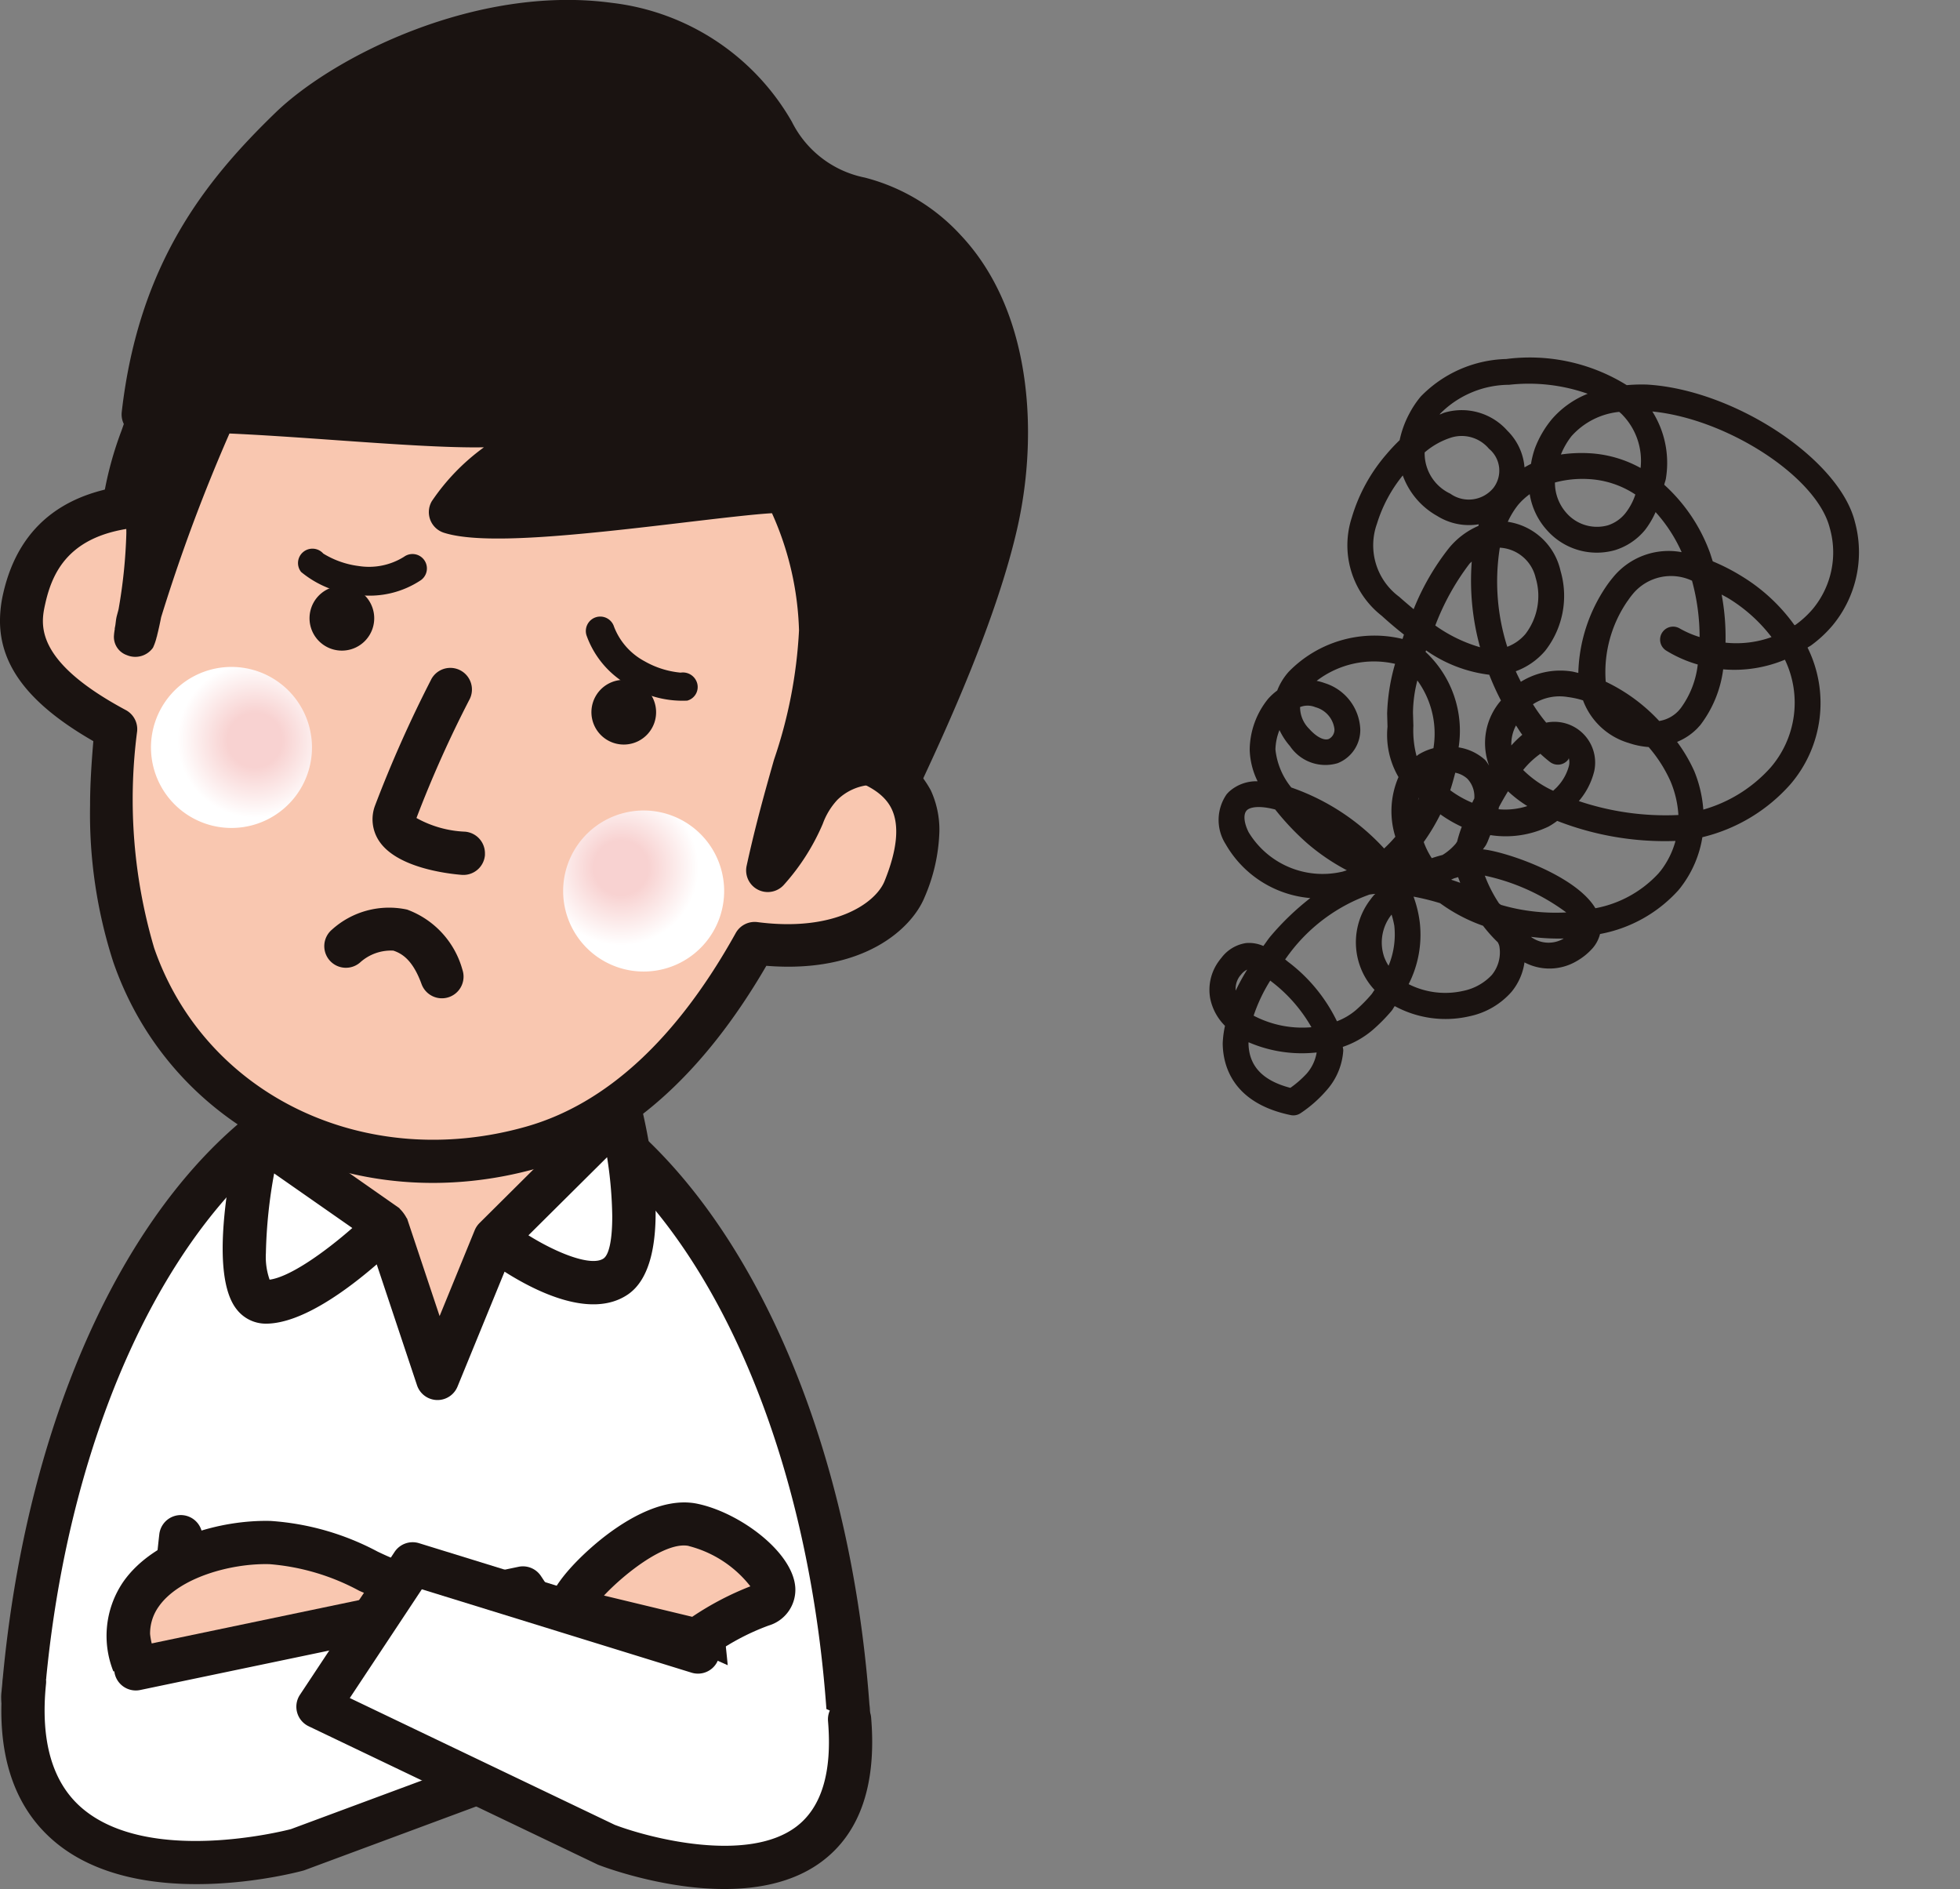
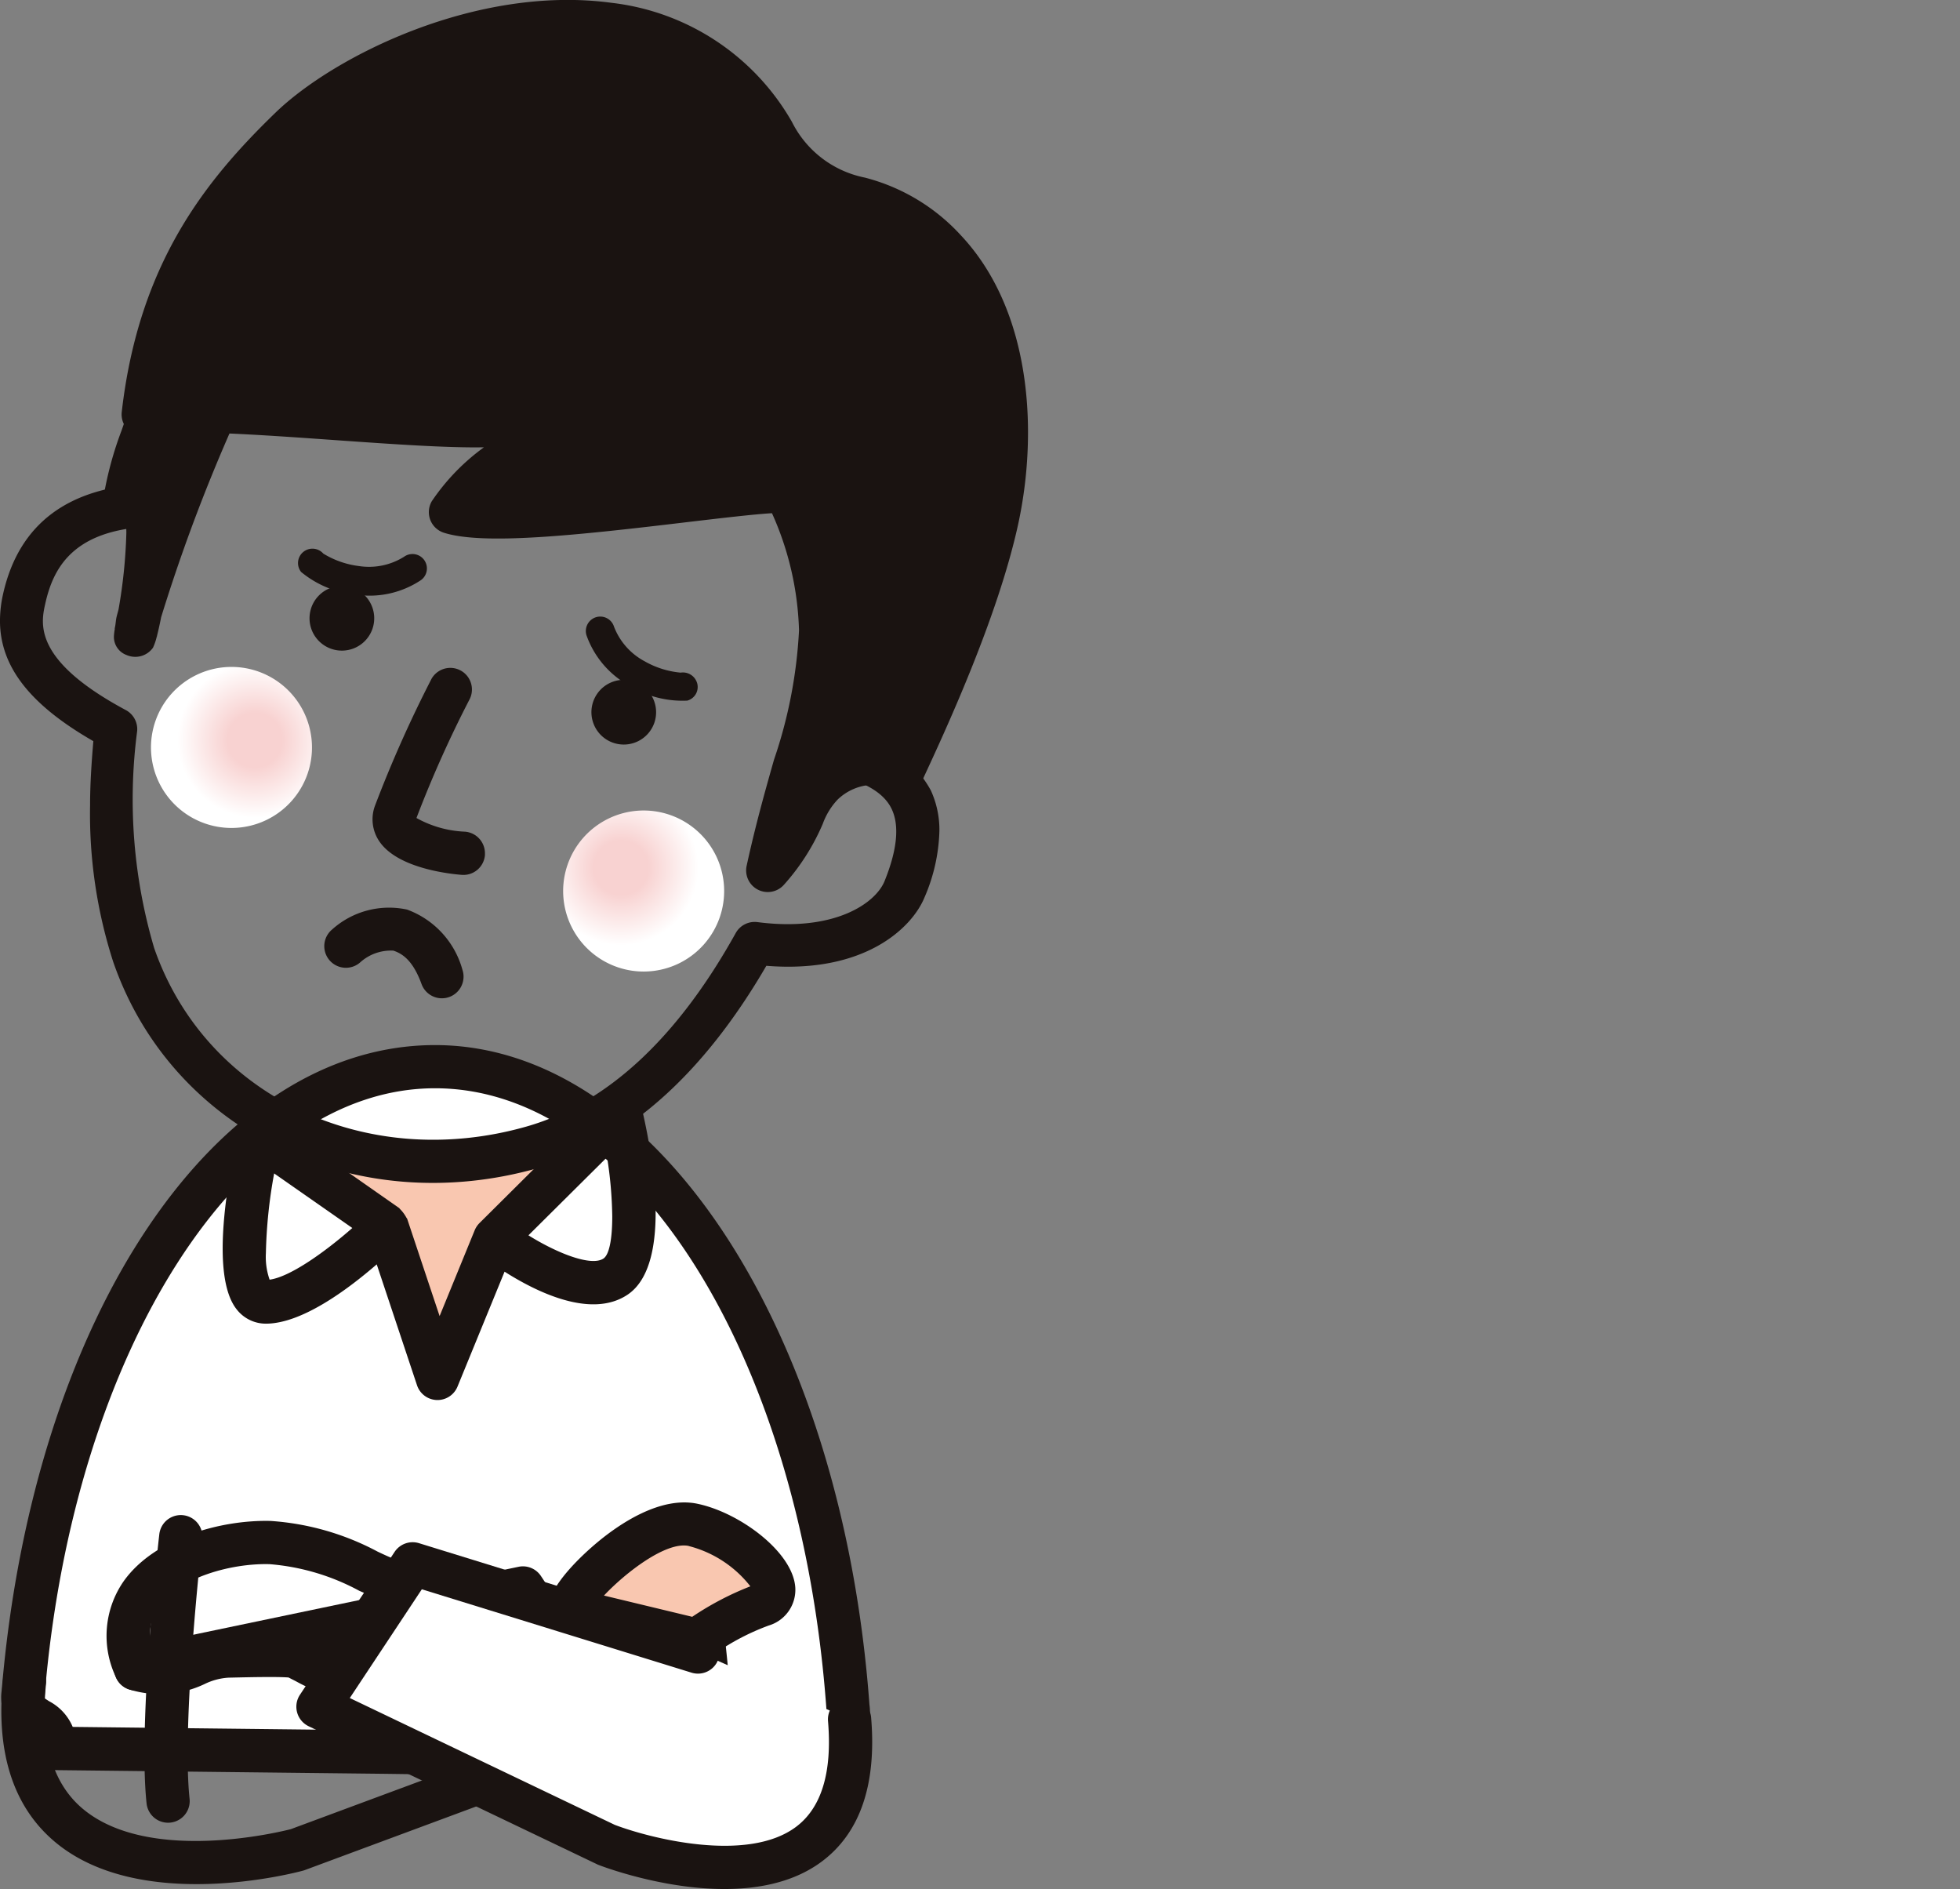
<svg xmlns="http://www.w3.org/2000/svg" xmlns:xlink="http://www.w3.org/1999/xlink" width="105.787" height="101.938">
  <rect width="100%" height="100%" fill="#808080" stroke="none" />
  <defs>
    <radialGradient id="a" cx=".5" cy=".5" r=".5" gradientTransform="rotate(19.21 .706 .905)" gradientUnits="objectBoundingBox">
      <stop offset=".337" stop-color="#f8d2d1" />
      <stop offset=".961" stop-color="#fff" />
    </radialGradient>
    <radialGradient xlink:href="#a" id="b" cx=".5" cy=".5" r=".5" gradientTransform="rotate(19.21 .856 .013)" />
  </defs>
  <path fill="#fff" d="M284.774 615.2c.122 1.673-1.168 1-1.168 2.729-9.692 0-34.574-.457-41.623-.457 0-1.991-1.879-1.109-1.719-3.022 1.606-19.106 10.945-33.766 22.225-33.766 11.428.003 20.864 15.048 22.285 34.516" style="isolation:isolate" transform="translate(-239.011 -523.121)" />
  <path fill="#1a1311" d="M.09 91.234a2.47 2.47 0 0 0 1.369 2.585c.346.205.346.205.346.535a1.18 1.18 0 0 0 1.167 1.167l17.831.2c8.7.12 18.553.256 23.792.256a1.167 1.167 0 0 0 1.167-1.167c0-.315 0-.315.205-.486a2.45 2.45 0 0 0 .96-2.328c-1.482-20.294-11.563-35.6-23.449-35.6C11.622 56.399 1.787 71.049.09 91.234m2.32.4v-.062c0-.028 0-.084.006-.146 1.567-18.64 10.622-32.7 21.062-32.7 10.649 0 19.729 14.373 21.121 33.434l-.008.272a1 1 0 0 0-.119.094 2.7 2.7 0 0 0-.82 1.107c-5.4-.014-14.6-.139-22.817-.253l-16.911-.191a2.78 2.78 0 0 0-1.273-1.385l-.244-.159.003-.008Zm42.189.53" />
  <path fill="#1a1311" d="M8.598 82.792c-.047.413-1.152 10.16-.687 14.525a1.167 1.167 0 0 0 2.321-.248c-.439-4.108.674-13.913.685-14.011a1.167 1.167 0 0 0-2.319-.265ZM36.964 81.783a1.166 1.166 0 0 0-.9 1.38 110 110 0 0 1 1.348 14.031 1.167 1.167 0 1 0 2.333 0 111 111 0 0 0-1.4-14.506 1.166 1.166 0 0 0-1.381-.905" />
-   <path fill="#f9c7b0" d="M14.578 83.242c-3.644-.1-9.176 2-7.248 6.812 2.63.673 3.2-.656 4.976-.692.8-.014 2.722-.075 3.472 0 .462.046 1.895 1.224 2.357.672a58 58 0 0 0 3.371-4.805c-.393.603-3.284-1.891-6.928-1.987" />
  <path fill="#1a1311" d="M6.648 85.366a5.17 5.17 0 0 0-.4 5.122 1.17 1.17 0 0 0 .794.7 5.6 5.6 0 0 0 4-.312 3.4 3.4 0 0 1 1.291-.344l.447-.01c.779-.017 2.185-.047 2.792 0l.375.191c.757.41 2.168 1.171 3.086.075a57 57 0 0 0 3.45-4.913l.026-.041a1.166 1.166 0 0 0-.379-1.588 1.13 1.13 0 0 0-.851-.122c-.2-.067-.563-.235-.892-.391a14.3 14.3 0 0 0-5.774-1.658c-2.684-.071-6.318.928-7.965 3.291M8.1 88.172a2.5 2.5 0 0 1 .464-1.472c1.089-1.565 3.9-2.349 5.983-2.293a12.2 12.2 0 0 1 4.84 1.435c.086.04.17.072.257.112-.6.9-1.393 2.057-2.1 2.952a9 9 0 0 1-.491-.248 3.2 3.2 0 0 0-1.16-.454c-.646-.068-1.92-.046-3.169-.018l-.439.009a5.6 5.6 0 0 0-2.128.516 3.47 3.47 0 0 1-1.874.307 4 4 0 0 1-.183-.845Zm6.51-6.1" />
  <path fill="#f9c7b0" d="M30.742 86.853c-.025-.888 4.09-5.111 6.67-4.567s5.768 3.56 3.671 4.334a13.7 13.7 0 0 0-3.48 1.886Z" />
  <path fill="#1a1311" d="M32.227 83.241c-.632.527-2.69 2.349-2.652 3.647a1.17 1.17 0 0 0 .893 1.1l6.862 1.653a1.17 1.17 0 0 0 1-.222 12.7 12.7 0 0 1 3.157-1.7 2.01 2.01 0 0 0 1.436-2.069c-.141-1.909-3-4.024-5.272-4.5-2.024-.432-4.267 1.124-5.424 2.091m4.944.187a6.16 6.16 0 0 1 3.329 2.175 16 16 0 0 0-3.139 1.645l-4.763-1.147c1.149-1.222 3.343-2.932 4.574-2.677Z" />
-   <path fill="#fff" d="m246.34 626.045 20.892-4.363 5.111 7.712-17.284 6.414s-16.1 4.4-14.726-9.074" style="isolation:isolate" transform="translate(-239.01 -535.99)" />
  <path fill="#1a1311" d="M27.983 84.55 7.091 88.913a1.167 1.167 0 0 0 .477 2.285l20.118-4.2 3.861 5.826-15.848 5.882c-.423.11-7.663 1.931-11.256-1.119-1.615-1.371-2.274-3.632-1.959-6.722a1.167 1.167 0 0 0-2.322-.237c-.4 3.9.536 6.845 2.776 8.743 4.624 3.917 13.06 1.673 13.418 1.575a1 1 0 0 0 .1-.032L33.741 94.5a1.167 1.167 0 0 0 .567-1.739l-5.114-7.717a1.165 1.165 0 0 0-1.211-.494" />
  <path fill="#fff" d="m283.962 624.54-15.395-4.758-5.111 7.714 15.568 7.448s14.153 5.49 13.123-6.77" style="isolation:isolate" transform="translate(-246.294 -535.394)" />
  <path fill="#1a1311" d="m21.301 83.74-5.111 7.714a1.168 1.168 0 0 0 .469 1.7l15.568 7.448q.04.02.082.036c.317.123 7.819 2.978 12.051-.188 2.066-1.546 2.96-4.159 2.657-7.768a1.167 1.167 0 0 0-2.326.2c.231 2.751-.349 4.669-1.726 5.7-2.641 1.979-7.935.6-9.786-.108l-14.3-6.843c.964-1.454 3.224-4.864 3.888-5.868l14.56 4.5a1.167 1.167 0 0 0 .689-2.23l-15.4-4.758a1.17 1.17 0 0 0-1.315.465" />
  <path fill="#f9c7b0" d="m31.796 61.317-5.6 5.065-2.267 5.885-2.8-6.561-4.824-3.473 5.692.241 2.557.434 7.091-2.171Z" />
-   <path fill="#fff" d="m268.55 597.789 2.626-6.694 6.8-6.758s1.773 7.444-.285 8.816-6.518-2.058-6.518-2.058l-3.087 7.547-2.744-8.233s-4.117 4.117-6.518 4.117-.343-8.919-.343-8.919l6.861 4.8" style="isolation:isolate" transform="translate(-244.476 -524.267)" />
  <path fill="#1a1311" d="M32.68 59.242 25.88 66a1.2 1.2 0 0 0-.259.388l-1.894 4.632-1.75-5.247c-.009-.027-.034-.044-.045-.07a2 2 0 0 0-.34-.457c-.021-.017-.029-.044-.052-.06l-6.861-4.8a1.167 1.167 0 0 0-1.806.694c-.521 2.261-1.576 7.72-.1 9.576a1.99 1.99 0 0 0 1.579.773c1.944 0 4.423-1.852 5.981-3.2l2.174 6.522a1.166 1.166 0 0 0 2.187.072l2.539-6.2c1.721 1.094 4.67 2.555 6.634 1.245 2.538-1.691 1.234-8.125.773-10.057a1.167 1.167 0 0 0-1.957-.558Zm-18.329 8.38a26.5 26.5 0 0 1 .446-4.3l4.219 2.945c-1.483 1.3-3.36 2.64-4.464 2.788a3.7 3.7 0 0 1-.201-1.433m18.415-5.176a22 22 0 0 1 .279 3.193c0 1.2-.156 2.063-.475 2.276-.645.43-2.435-.25-4.049-1.253Z" />
-   <path fill="#f9c7b0" d="M47.45 31.741a106 106 0 0 1-2.353 8.794c1.419.533 6.246 1.238 3.725 7.449-.605 1.492-3.091 3.58-8.092 2.927-3 5.4-6.916 9.558-12.014 11-8.878 2.516-18.451-1.582-21.5-10.378a29.5 29.5 0 0 1-.978-12.193c-5.07-2.715-5.38-5.04-4.934-7.033.467-2.084 1.761-5.174 7.665-5.072a37.5 37.5 0 0 1 5.664-10.723c6.066-7.557 11.167-7.811 21.469-4.393 11.282 3.743 13.762 8.716 11.348 19.622" />
  <path fill="#1a1311" d="M13.725 15.785a37.8 37.8 0 0 0-5.559 10.313c-4.441.15-7.144 2.138-8 5.957a6.6 6.6 0 0 0-.167 1.44c0 2.479 1.625 4.54 5.039 6.5-.1 1.181-.176 2.349-.176 3.443a26 26 0 0 0 1.252 8.477c3.166 9.144 13.019 13.924 22.918 11.119 4.774-1.352 8.914-5.039 12.33-10.916 5.322.428 7.877-2.064 8.54-3.7a9.6 9.6 0 0 0 .8-3.569 5.1 5.1 0 0 0-.464-2.2 5.87 5.87 0 0 0-3.709-2.875 106 106 0 0 0 2.06-7.791c2.615-11.815-.444-17.107-12.118-20.978-10.121-3.348-16.106-3.491-22.746 4.78M10.07 27.629a36.1 36.1 0 0 1 5.474-10.383c5.767-7.183 10.3-7.3 20.192-4.016 10.435 3.459 12.906 7.725 10.574 18.259a105 105 0 0 1-2.328 8.7 1.125 1.125 0 0 0 .7 1.441l.6.2c.925.288 2.324.725 2.847 1.832.425.9.294 2.208-.388 3.889-.482 1.186-2.7 2.751-6.86 2.209a1.17 1.17 0 0 0-1.171.589c-3.173 5.706-6.98 9.22-11.313 10.448-8.689 2.463-17.32-1.68-20.076-9.637a28.3 28.3 0 0 1-.919-11.7 1.17 1.17 0 0 0-.611-1.142c-5.03-2.694-4.585-4.681-4.346-5.75.444-1.981 1.585-4.245 6.506-4.16a1.17 1.17 0 0 0 1.12-.779Z" />
  <path fill="#1a1311" d="M23.275 36.662a67 67 0 0 0-3.042 6.833 2.11 2.11 0 0 0 .221 1.878c.947 1.447 3.656 1.771 4.464 1.837a1.166 1.166 0 0 0 1.256-1.068v-.1a1.17 1.17 0 0 0-1.072-1.162 5.86 5.86 0 0 1-2.624-.738 62 62 0 0 1 2.879-6.429 1.167 1.167 0 0 0-2.084-1.05ZM20.103 33.932a1.746 1.746 0 1 1-1.084-2.22 1.747 1.747 0 0 1 1.084 2.22M35.318 39a1.746 1.746 0 1 1-1.084-2.219A1.75 1.75 0 0 1 35.318 39" />
  <g fill="#1a1311">
    <path d="M293.009 510.833c-3.843-4.1-6.478-1.561-9.287-6.344-6.18-10.529-21.228-4.942-26.08-.24-3.2 3.1-7.015 7.387-7.938 15.434 3.04-.78 16.883 1.118 19.985.489 5.026-1.02-1.693 1.868-3.4 4.783 3.225 1.022 16.455-1.373 18.149-1.107 3.7 8.428.973 11.288-1.02 20.44 2.1-2.427 1.728-3.4 2.928-4.625.826-.842 3.092-1.953 4.176-.326.976-2.116 4.115-8.693 5.267-13.941 1.067-4.835.611-10.944-2.78-14.563" style="isolation:isolate" transform="translate(-241.978 -497.32)" />
    <path d="M14.856 6.092c-3.759 3.642-7.365 8.119-8.285 16.139a1.167 1.167 0 0 0 1.449 1.264c1.4-.359 6.023-.032 10.1.257 3.194.226 6.041.421 8 .386a11.6 11.6 0 0 0-2.815 2.91 1.17 1.17 0 0 0-.159.589 1.2 1.2 0 0 0 .078.419 1.17 1.17 0 0 0 .736.693c2.118.671 7.018.159 13.2-.582 1.708-.2 3.54-.419 4.506-.472a16.5 16.5 0 0 1 1.459 6.319 25.5 25.5 0 0 1-1.35 6.983c-.465 1.64-.992 3.5-1.477 5.725a1.167 1.167 0 0 0 2.023 1.012 11.9 11.9 0 0 0 2.086-3.276 3.8 3.8 0 0 1 .792-1.3 2.85 2.85 0 0 1 1.87-.807.62.62 0 0 1 .5.31 1.168 1.168 0 0 0 2.03-.158l.207-.449c1.207-2.6 4.032-8.688 5.14-13.731a23.5 23.5 0 0 0 .539-4.986c0-3.791-.956-7.792-3.613-10.627a10.6 10.6 0 0 0-5.2-3.128 5.63 5.63 0 0 1-3.931-3.009 12.92 12.92 0 0 0-9.727-6.42C25.735-.832 18.01 3.031 14.856 6.092m1.624 1.676c2.739-2.654 9.792-6.173 16.232-5.3a10.52 10.52 0 0 1 8.029 5.289 7.85 7.85 0 0 0 5.247 4.054 8.28 8.28 0 0 1 4.194 2.5c2.2 2.346 2.971 5.817 2.971 9.072a21 21 0 0 1-.475 4.444 68.3 68.3 0 0 1-4.609 12.453 3 3 0 0 0-.773-.248 4.85 4.85 0 0 0-3.082.935 25.2 25.2 0 0 0 1.254-6.943 19.4 19.4 0 0 0-1.933-7.962 1.17 1.17 0 0 0-.888-.684 33 33 0 0 0-5.756.473 98 98 0 0 1-10.221.875c.665-.593 1.418-1.164 2.054-1.637 1.2-.892 2.007-1.5 2.007-2.264a1.35 1.35 0 0 0-.128-.552c-.491-1.1-1.828-.825-3.123-.563-1.333.271-5.51-.025-9.2-.285-3.576-.253-6.958-.484-9.159-.38a22.82 22.82 0 0 1 7.355-13.277Zm35.407 4.947" />
  </g>
  <g fill="#1a1311">
    <path d="M248.288 531.862c2.711-1.627-.042 10.291.666 6.673.5-2.53 3.646-10.661 6.14-15.434.674-1.291-4.569 1.494-5.708 4.911a21.6 21.6 0 0 0-1.098 3.85" style="isolation:isolate" transform="translate(-241.533 -504.943)" />
    <path d="M13.168 16.69c-1.381.206-5.339 2.759-6.422 6.01l-.19.544a19 19 0 0 0-.953 3.486 1.175 1.175 0 0 0 1.173 1.337 5 5 0 0 1 .043.72 28 28 0 0 1-.42 4.094c-.038.156-.1.357-.123.487s-.033.265-.055.4c-.011.048-.025.134-.036.175 0-.01.013-.014.016-.024a3 3 0 0 0-.05.37 1.04 1.04 0 0 0 .693 1.063 1.17 1.17 0 0 0 1.413-.4 3 3 0 0 0 .209-.619q.001.03-.005.062l.021-.117c.068-.263.142-.6.216-.974a93 93 0 0 1 5.9-14.6 1.56 1.56 0 0 0 .192-.729 1.3 1.3 0 0 0-.238-.752 1.37 1.37 0 0 0-1.384-.533m-4.413 7.336.205-.588a7.1 7.1 0 0 1 2.137-2.871 113 113 0 0 0-2.488 5.848.87.87 0 0 0-.436-.469c.188-.728.393-1.388.582-1.92" />
  </g>
  <path fill="#1a1311" d="M16.364 29.789a.774.774 0 0 0-.112 1.076 5.5 5.5 0 0 0 3.026 1.234 5 5 0 0 0 3.442-.794.778.778 0 0 0-.913-1.26 3.56 3.56 0 0 1-2.443.5 4.8 4.8 0 0 1-1.915-.672.78.78 0 0 0-1.085-.084M32.167 33.307a.78.78 0 0 0-.513.974 5 5 0 0 0 2.278 2.7 5.5 5.5 0 0 0 3.16.827.76.76 0 0 0 .54-.924.8.8 0 0 0-.934-.58l.033-.007a4.8 4.8 0 0 1-1.936-.611 3.56 3.56 0 0 1-1.654-1.867.78.78 0 0 0-.974-.512M17.914 50.168a1.167 1.167 0 1 0 1.511 1.779 2.48 2.48 0 0 1 1.806-.648c.462.154 1.052.5 1.527 1.82a1.169 1.169 0 0 0 2.2-.79 4.82 4.82 0 0 0-2.986-3.245 4.6 4.6 0 0 0-4.058 1.084" />
  <path fill="url(#a)" d="M258.768 555.013a4.345 4.345 0 1 1-2.674-5.533 4.346 4.346 0 0 1 2.674 5.533" style="mix-blend-mode:multiply;isolation:isolate" transform="translate(-242.171 -513.249)" />
  <path fill="url(#b)" d="M291.191 566.306a4.345 4.345 0 1 1-2.674-5.533 4.346 4.346 0 0 1 2.674 5.533" style="mix-blend-mode:multiply;isolation:isolate" transform="translate(-252.348 -516.794)" />
-   <path fill="#1a1311" d="M88.925 20.754a9 9 0 0 0-1.124.03 9.92 9.92 0 0 0-6.505-1.411 6.67 6.67 0 0 0-4.617 2.028 5.2 5.2 0 0 0-.62.932 5.4 5.4 0 0 0-.516 1.42 10 10 0 0 0-.714.762 9.2 9.2 0 0 0-1.865 3.402 4.83 4.83 0 0 0 1.618 5.318c.338.31.75.662 1.193 1.01-.028.08-.05.155-.077.235a6.46 6.46 0 0 0-6.156 1.784l-.042.05a3.3 3.3 0 0 0-.565.949 3.2 3.2 0 0 0-.487.443 4.43 4.43 0 0 0-.998 2.745 4.1 4.1 0 0 0 .426 1.709 2.2 2.2 0 0 0-1.559.58c-.035.04-.074.077-.109.118a2.43 2.43 0 0 0-.056 2.695 5.83 5.83 0 0 0 4.569 2.91 14.3 14.3 0 0 0-2.145 2.06c-.142.168-.257.352-.39.525a1.9 1.9 0 0 0-.943-.156 2.04 2.04 0 0 0-1.312.786q-.069.08-.135.172a2.62 2.62 0 0 0-.477 2.033 2.9 2.9 0 0 0 .797 1.474 5.4 5.4 0 0 0-.123.952c.012 1.163.507 3.211 3.674 3.866a.7.7 0 0 0 .535-.108 6.9 6.9 0 0 0 1.395-1.23 3.57 3.57 0 0 0 .903-2.146c.003-.065-.021-.13-.024-.198a4.9 4.9 0 0 0 1.608-.91 9.4 9.4 0 0 0 1.02-1.031c.073-.087.107-.171.174-.26a5.74 5.74 0 0 0 4.038.548 4.15 4.15 0 0 0 2.263-1.314 3.2 3.2 0 0 0 .702-1.593 2.89 2.89 0 0 0 2.798-.058 3.4 3.4 0 0 0 .893-.723 1.85 1.85 0 0 0 .386-.75 7.54 7.54 0 0 0 4.222-2.354q.09-.104.173-.217a5.95 5.95 0 0 0 1.129-2.653 9.22 9.22 0 0 0 4.754-2.858 6.73 6.73 0 0 0 .922-7.375c.058-.04.122-.07.18-.11a6.5 6.5 0 0 0 1.174-1.09 6.19 6.19 0 0 0 1.203-5.58c-.836-3.38-6.482-7.12-11.19-7.41M77.754 22.3a5.28 5.28 0 0 1 3.703-1.536 9.56 9.56 0 0 1 4.236.485 5 5 0 0 0-1.938 1.376 5.5 5.5 0 0 0-.916 1.581 5 5 0 0 0-.207.827c-.121.056-.234.123-.35.187a3.12 3.12 0 0 0-.92-1.973 3.29 3.29 0 0 0-3.37-.989c-.098.027-.197.08-.293.114a1 1 0 0 1 .055-.072m7.063 1.238a3.98 3.98 0 0 1 2.576-1.312c.068.058.137.115.196.183a3.56 3.56 0 0 1 .958 2.845 6.4 6.4 0 0 0-2.785-.797 7.7 7.7 0 0 0-1.515.07 4.1 4.1 0 0 1 .57-.989m-6.459.064a1.92 1.92 0 0 1 2.004.612 1.53 1.53 0 0 1 .24 2.118 1.717 1.717 0 0 1-2.324.308 2.4 2.4 0 0 1-1.385-2.226 4.1 4.1 0 0 1 1.465-.812m7.336 2.248a5.04 5.04 0 0 1 2.571.836 3.3 3.3 0 0 1-.539 1.01 2 2 0 0 1-.937.65 2.19 2.19 0 0 1-2.225-.644 2.45 2.45 0 0 1-.639-1.664 5.7 5.7 0 0 1 1.77-.188m1.516 3.823a3.4 3.4 0 0 0 1.575-1.073 4.6 4.6 0 0 0 .571-.966 8.2 8.2 0 0 1 1.406 2.162 3.87 3.87 0 0 0-3.717 1.377 6 6 0 0 0-.35.464 8.7 8.7 0 0 0-1.51 4.676c-.132-.026-.264-.07-.395-.085a4.05 4.05 0 0 0-2.707.564c-.09-.192-.19-.372-.272-.57a3.8 3.8 0 0 0 1.589-1.107 4.8 4.8 0 0 0 .826-4.307 3.43 3.43 0 0 0-2.847-2.65 4.4 4.4 0 0 1 .57-.929 3.6 3.6 0 0 1 .613-.562 3.8 3.8 0 0 0 .98 1.997 3.59 3.59 0 0 0 3.668 1.01M98.76 28.5a4.78 4.78 0 0 1-.905 4.345 5.2 5.2 0 0 1-.934.864c-.02.014-.044.018-.064.033a9.7 9.7 0 0 0-2.826-2.632 11 11 0 0 0-1.588-.818c-.07-.204-.126-.412-.206-.61a9.2 9.2 0 0 0-2.412-3.522c.02-.114.067-.205.087-.33a5.2 5.2 0 0 0-.73-3.625c4.058.403 8.896 3.538 9.577 6.295m-21.201-.665a3.23 3.23 0 0 0 2.255.457c-.01.027-.011.06-.02.087a4.2 4.2 0 0 0-1.604 1.217 13.3 13.3 0 0 0-1.89 3.278c-.265-.222-.529-.444-.778-.668a3.45 3.45 0 0 1-1.201-3.948 7.7 7.7 0 0 1 1.392-2.602 4.1 4.1 0 0 0 1.846 2.18m1.745 2.596c.044-.053.087-.081.132-.13a13.5 13.5 0 0 0 .448 4.625 8 8 0 0 1-2.416-1.173 13.2 13.2 0 0 1 1.836-3.32Zm3.582.754a3.38 3.38 0 0 1-.551 3.025 2.4 2.4 0 0 1-.982.692 11.6 11.6 0 0 1-.402-5.348 2.1 2.1 0 0 1 1.935 1.633Zm4.973 1.23a4 4 0 0 1 .272-.365 2.674 2.674 0 0 1 3.193-.714 11.6 11.6 0 0 1 .41 3.04 5.4 5.4 0 0 1-1.063-.457.7.7 0 0 0-.904.144 1 1 0 0 0-.059.08.7.7 0 0 0 .221.963 6.9 6.9 0 0 0 1.705.752 4.9 4.9 0 0 1-.922 2.36l-.098.117a1.82 1.82 0 0 1-1.061.571 9.5 9.5 0 0 0-2.886-2.12 6.76 6.76 0 0 1 1.187-4.37Zm5.437-.125a8.5 8.5 0 0 1 2.32 2.089 5.6 5.6 0 0 1-2.484.3 12.5 12.5 0 0 0-.209-2.596c.123.072.237.124.37.206ZM80.38 36.41a14 14 0 0 0 .631 1.392 3.5 3.5 0 0 0-.638 3.52 2.5 2.5 0 0 0-.209-.306 2.76 2.76 0 0 0-1.438-.685 5.82 5.82 0 0 0-1.784-5.152l.028-.082a7.5 7.5 0 0 0 3.41 1.314m7.512 3.678a4.3 4.3 0 0 0 1.09.224 7.5 7.5 0 0 1 1.177 1.842 5.5 5.5 0 0 1 .429 1.825 14.7 14.7 0 0 1-5.374-.751 3.9 3.9 0 0 0 .834-1.626 2.2 2.2 0 0 0-2.595-2.607 9 9 0 0 1-.715-.992 2.63 2.63 0 0 1 1.878-.39 4.7 4.7 0 0 1 .825.18 3.77 3.77 0 0 0 2.45 2.295m8.447-4.487a5.36 5.36 0 0 1-.77 5.812 7.7 7.7 0 0 1-3.635 2.275 6.8 6.8 0 0 0-.49-2.08 8.6 8.6 0 0 0-.925-1.574 3.25 3.25 0 0 0 1.105-.744c.048-.056.102-.11.151-.168a6.27 6.27 0 0 0 1.231-3.003 7.1 7.1 0 0 0 3.33-.52Zm-21.042.221a10.7 10.7 0 0 0-.428 2.689l.02.705a4.5 4.5 0 0 0 .593 2.716 4.63 4.63 0 0 0-.17 3.22 7 7 0 0 1-.606.633 12.24 12.24 0 0 0-5.01-3.29 3.9 3.9 0 0 1-.856-2.05 3 3 0 0 1 .218-1.05 3.7 3.7 0 0 0 .566.866 2.305 2.305 0 0 0 2.579.92 1.93 1.93 0 0 0 1.217-1.817 2.73 2.73 0 0 0-1.904-2.497 3 3 0 0 0-.452-.127 5.09 5.09 0 0 1 4.233-.918m-4.31 2.337a1.4 1.4 0 0 1 1.038 1.184.56.56 0 0 1-.307.534c-.26.098-.664-.11-1.052-.543a1.65 1.65 0 0 1-.496-1.18 1.1 1.1 0 0 1 .816.003Zm5.298 1.022-.021-.719a7.2 7.2 0 0 1 .236-1.744 4.88 4.88 0 0 1 .868 3.656 3 3 0 0 0-.781.328c-.034.021-.087.065-.13.095a5.4 5.4 0 0 1-.173-1.617Zm5.539-.032c.115.164.217.348.339.5a6 6 0 0 0-.592.577 2.16 2.16 0 0 1 .252-1.078Zm1.858 1.986a.7.7 0 0 0 .938-.12l.036-.044c.012-.014.005-.043.016-.063a.8.8 0 0 1 .009.419 2.6 2.6 0 0 1-.589 1.084c-.08.097-.174.171-.26.26a5.6 5.6 0 0 1-1.622-1.122l.052-.062a4.6 4.6 0 0 1 .878-.812 7 7 0 0 0 .543.462Zm-4.486.884a1.4 1.4 0 0 1 .378 1.068q-.059.114-.113.23a5.6 5.6 0 0 1-1.187-.674c.107-.316.19-.632.272-.946a1.36 1.36 0 0 1 .652.324Zm3.242 1.477a3.9 3.9 0 0 1-1.555.173q.01-.054.016-.107.231-.435.494-.863a6.6 6.6 0 0 0 1.046.8Zm-5.873-.44.015.013c-.017.036-.023.076-.04.11q.014-.058.027-.12Zm2.33 1.564c-.11.287-.188.554-.25.797-.03.036-.054.086-.081.118a3 3 0 0 1-.705.6 8 8 0 0 0-.582.173 4.3 4.3 0 0 1-.433-.87 11 11 0 0 0 .897-1.496 7 7 0 0 0 1.161.675Zm11.537.76a4.6 4.6 0 0 1-.792 1.6l-.128.153a6.17 6.17 0 0 1-3.403 1.877c-1.08-1.81-4.915-3.07-6.068-3.177.054-.085.115-.151.163-.237.104-.182.15-.354.232-.533a5.36 5.36 0 0 0 3.145-.46 4 4 0 0 0 .467-.306 16 16 0 0 0 6.39 1.082Zm-5.902 3.857a10.6 10.6 0 0 1-2.362-.14 10 10 0 0 1-1.158-.27l-.099-.074a7.5 7.5 0 0 1-.77-1.502 11.4 11.4 0 0 1 4.394 1.984Zm-.136 1.406a.05.05 0 0 1-.022.018 1.6 1.6 0 0 1-1.72-.09l-.02-.017a12 12 0 0 0 1.768.09ZM78.7 47.333c.03.1.077.204.112.307-.15-.057-.303-.106-.46-.159l-.021-.018c.051-.028.108-.04.157-.07.076-.015.148-.045.218-.06Zm-11.306-2.42c-.25-.492-.297-.952-.12-1.163l.02-.024c.167-.164.648-.276 1.533-.042a14 14 0 0 0 1.722 1.819 11.4 11.4 0 0 0 2.146 1.46c-.098.026-.197.07-.297.087a4.67 4.67 0 0 1-5.004-2.137m2.235 6.497a9.3 9.3 0 0 1 4.287-3.136 3 3 0 0 1 .313-.037c-.02.024-.05.039-.07.063q-.107.121-.2.252a3.79 3.79 0 0 0-.55 3.594 3.7 3.7 0 0 0 .78 1.274c-.065.076-.103.16-.168.238a8 8 0 0 1-.854.863 3.5 3.5 0 0 1-1.008.59 8.84 8.84 0 0 0-2.652-3.219l-.144-.12c.092-.12.171-.245.268-.36Zm5.098.283a2.41 2.41 0 0 1 .361-2.314l.02-.024a5 5 0 0 1 .147.603 4.4 4.4 0 0 1-.31 2.156 2.3 2.3 0 0 1-.215-.419Zm5.317-1.736a8 8 0 0 0 .796.892 1 1 0 0 1 .081.192 1.92 1.92 0 0 1-.402 1.57 2.9 2.9 0 0 1-1.527.856 4.38 4.38 0 0 1-2.963-.359 5.87 5.87 0 0 0 .602-3.321 6.3 6.3 0 0 0-.338-1.402 13 13 0 0 1 1.432.353 9 9 0 0 0 2.322 1.22ZM66.918 52.67l.086-.102a.9.9 0 0 1 .31-.245 12 12 0 0 0-.62 1.133 1.15 1.15 0 0 1 .224-.786m1.698.292a8.2 8.2 0 0 1 2.166 2.47 5.65 5.65 0 0 1-3.12-.624 8.8 8.8 0 0 1 .897-1.892Zm2.448 3.833a2.3 2.3 0 0 1-.537 1.139 5.5 5.5 0 0 1-.883.77c-1.486-.387-2.244-1.17-2.259-2.418 0-.013.006-.029.006-.042a7.26 7.26 0 0 0 3.673.55" />
</svg>